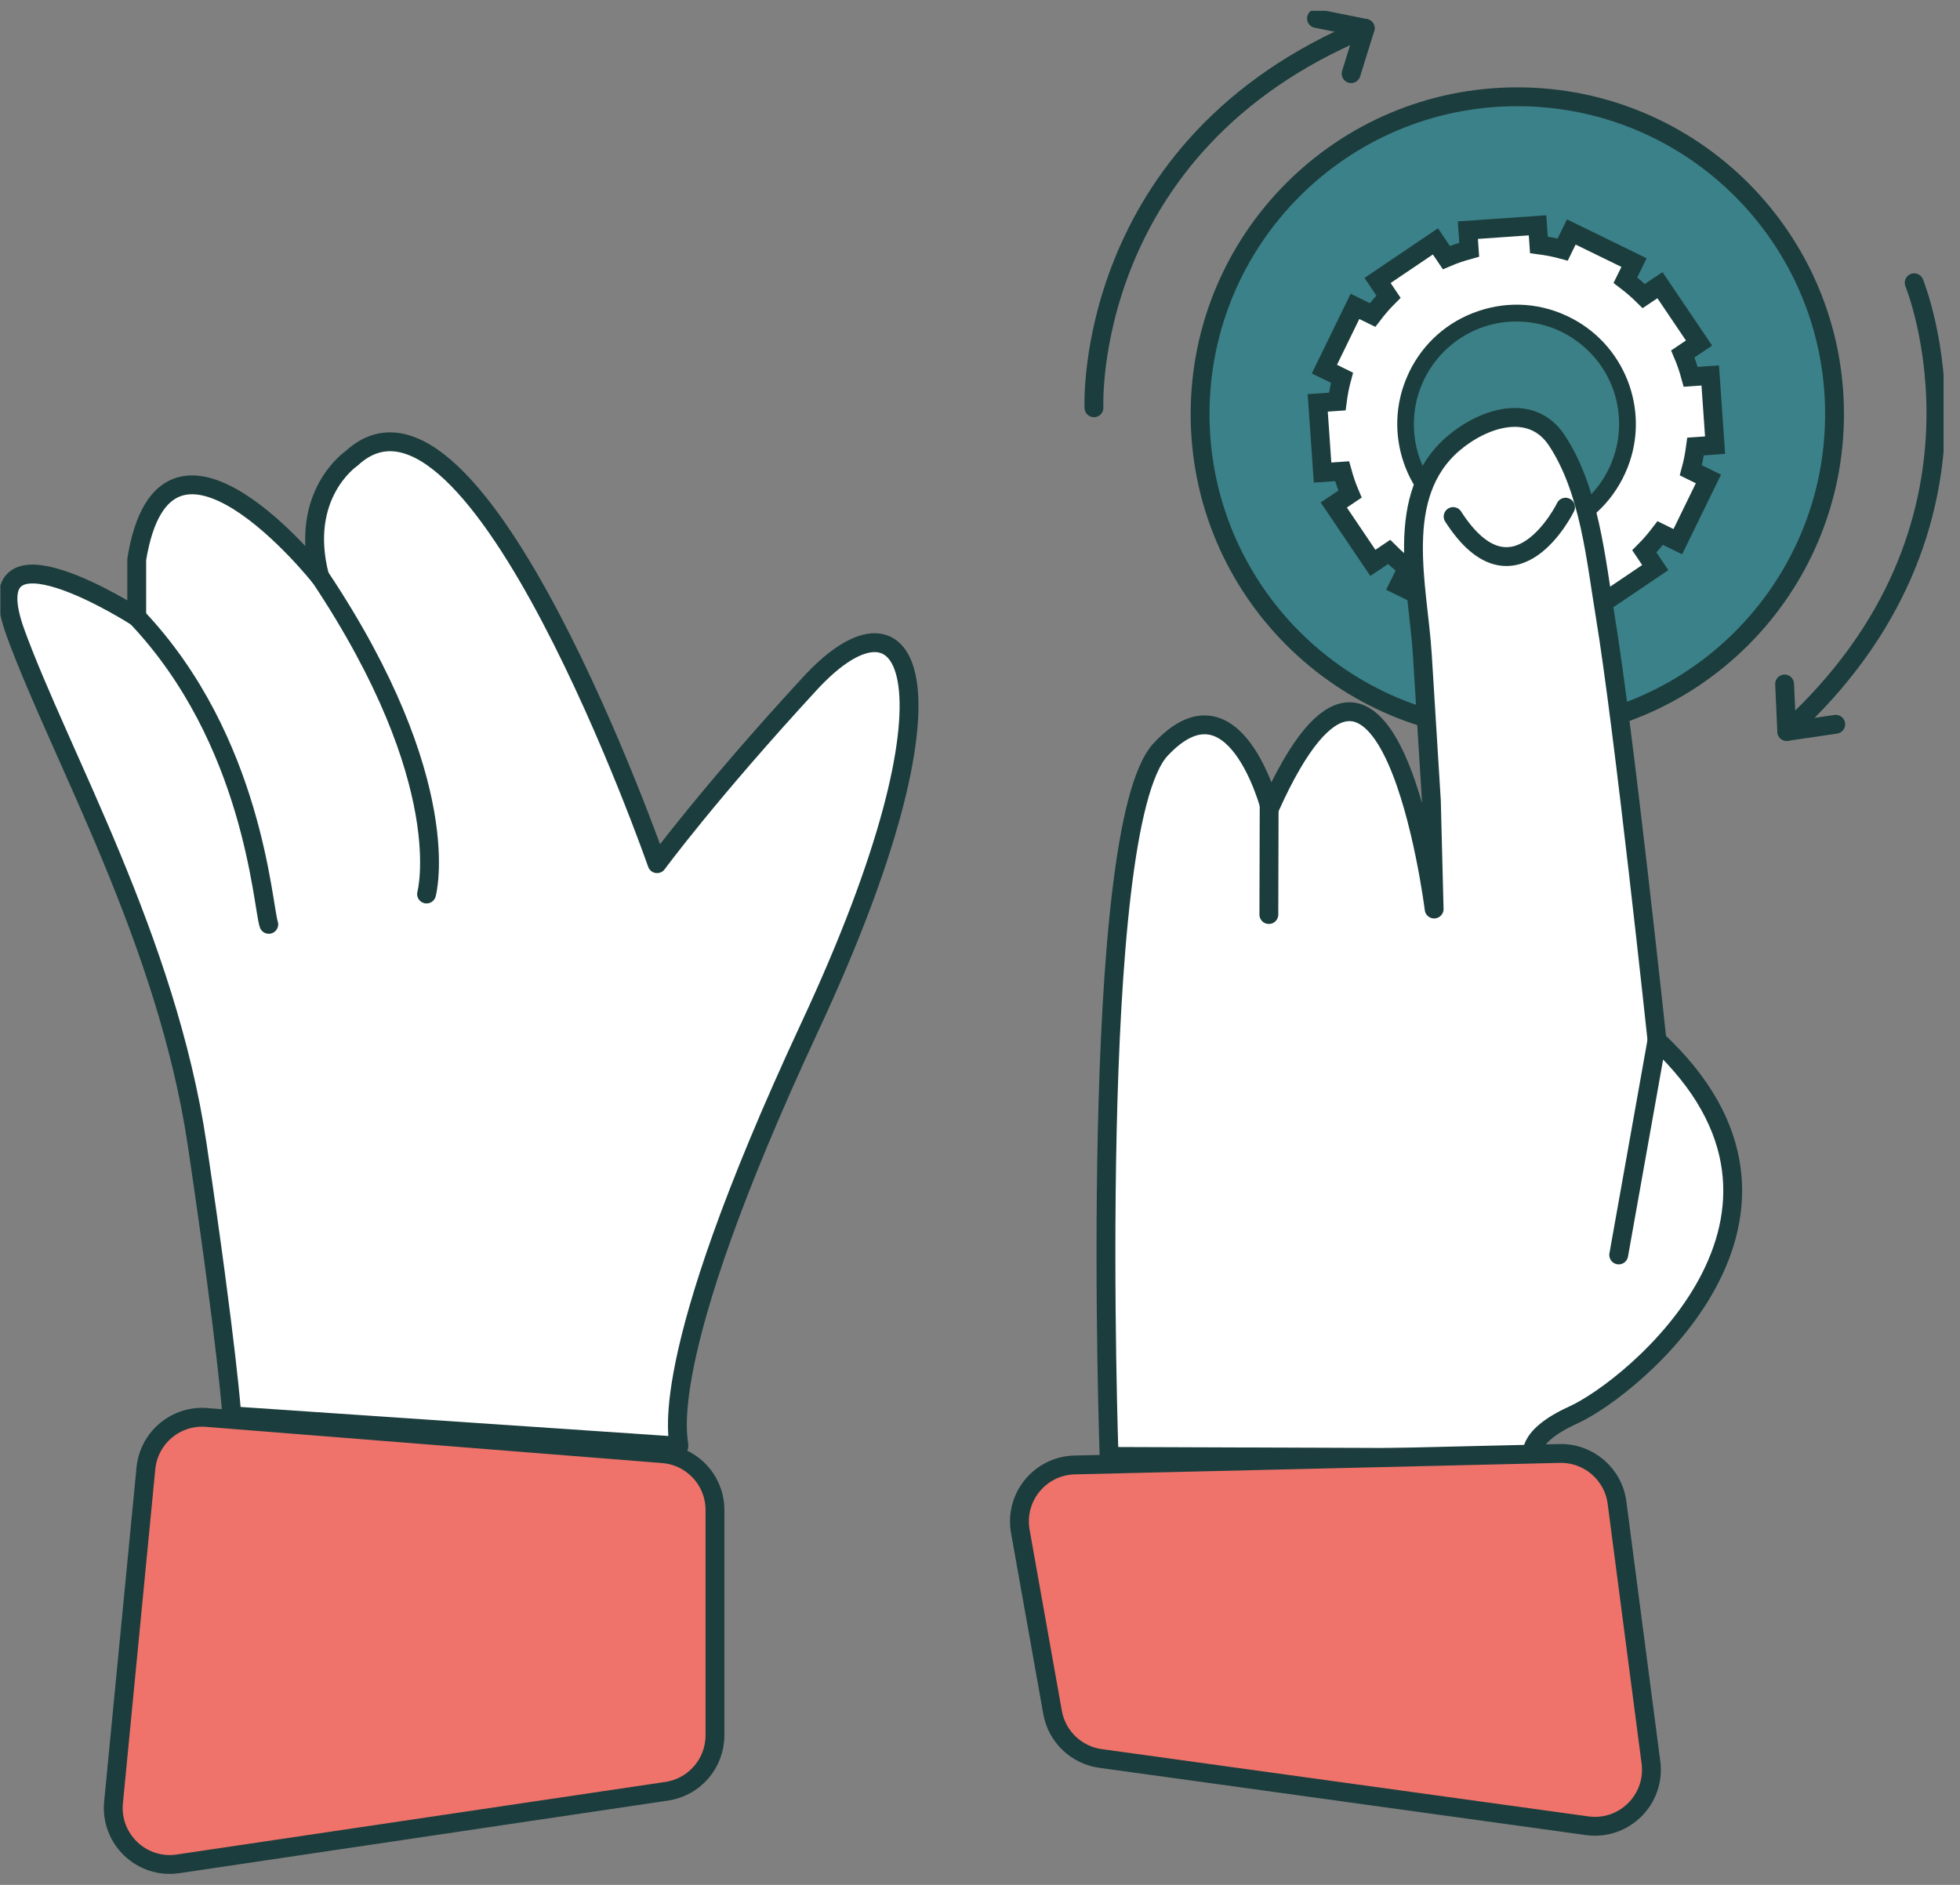
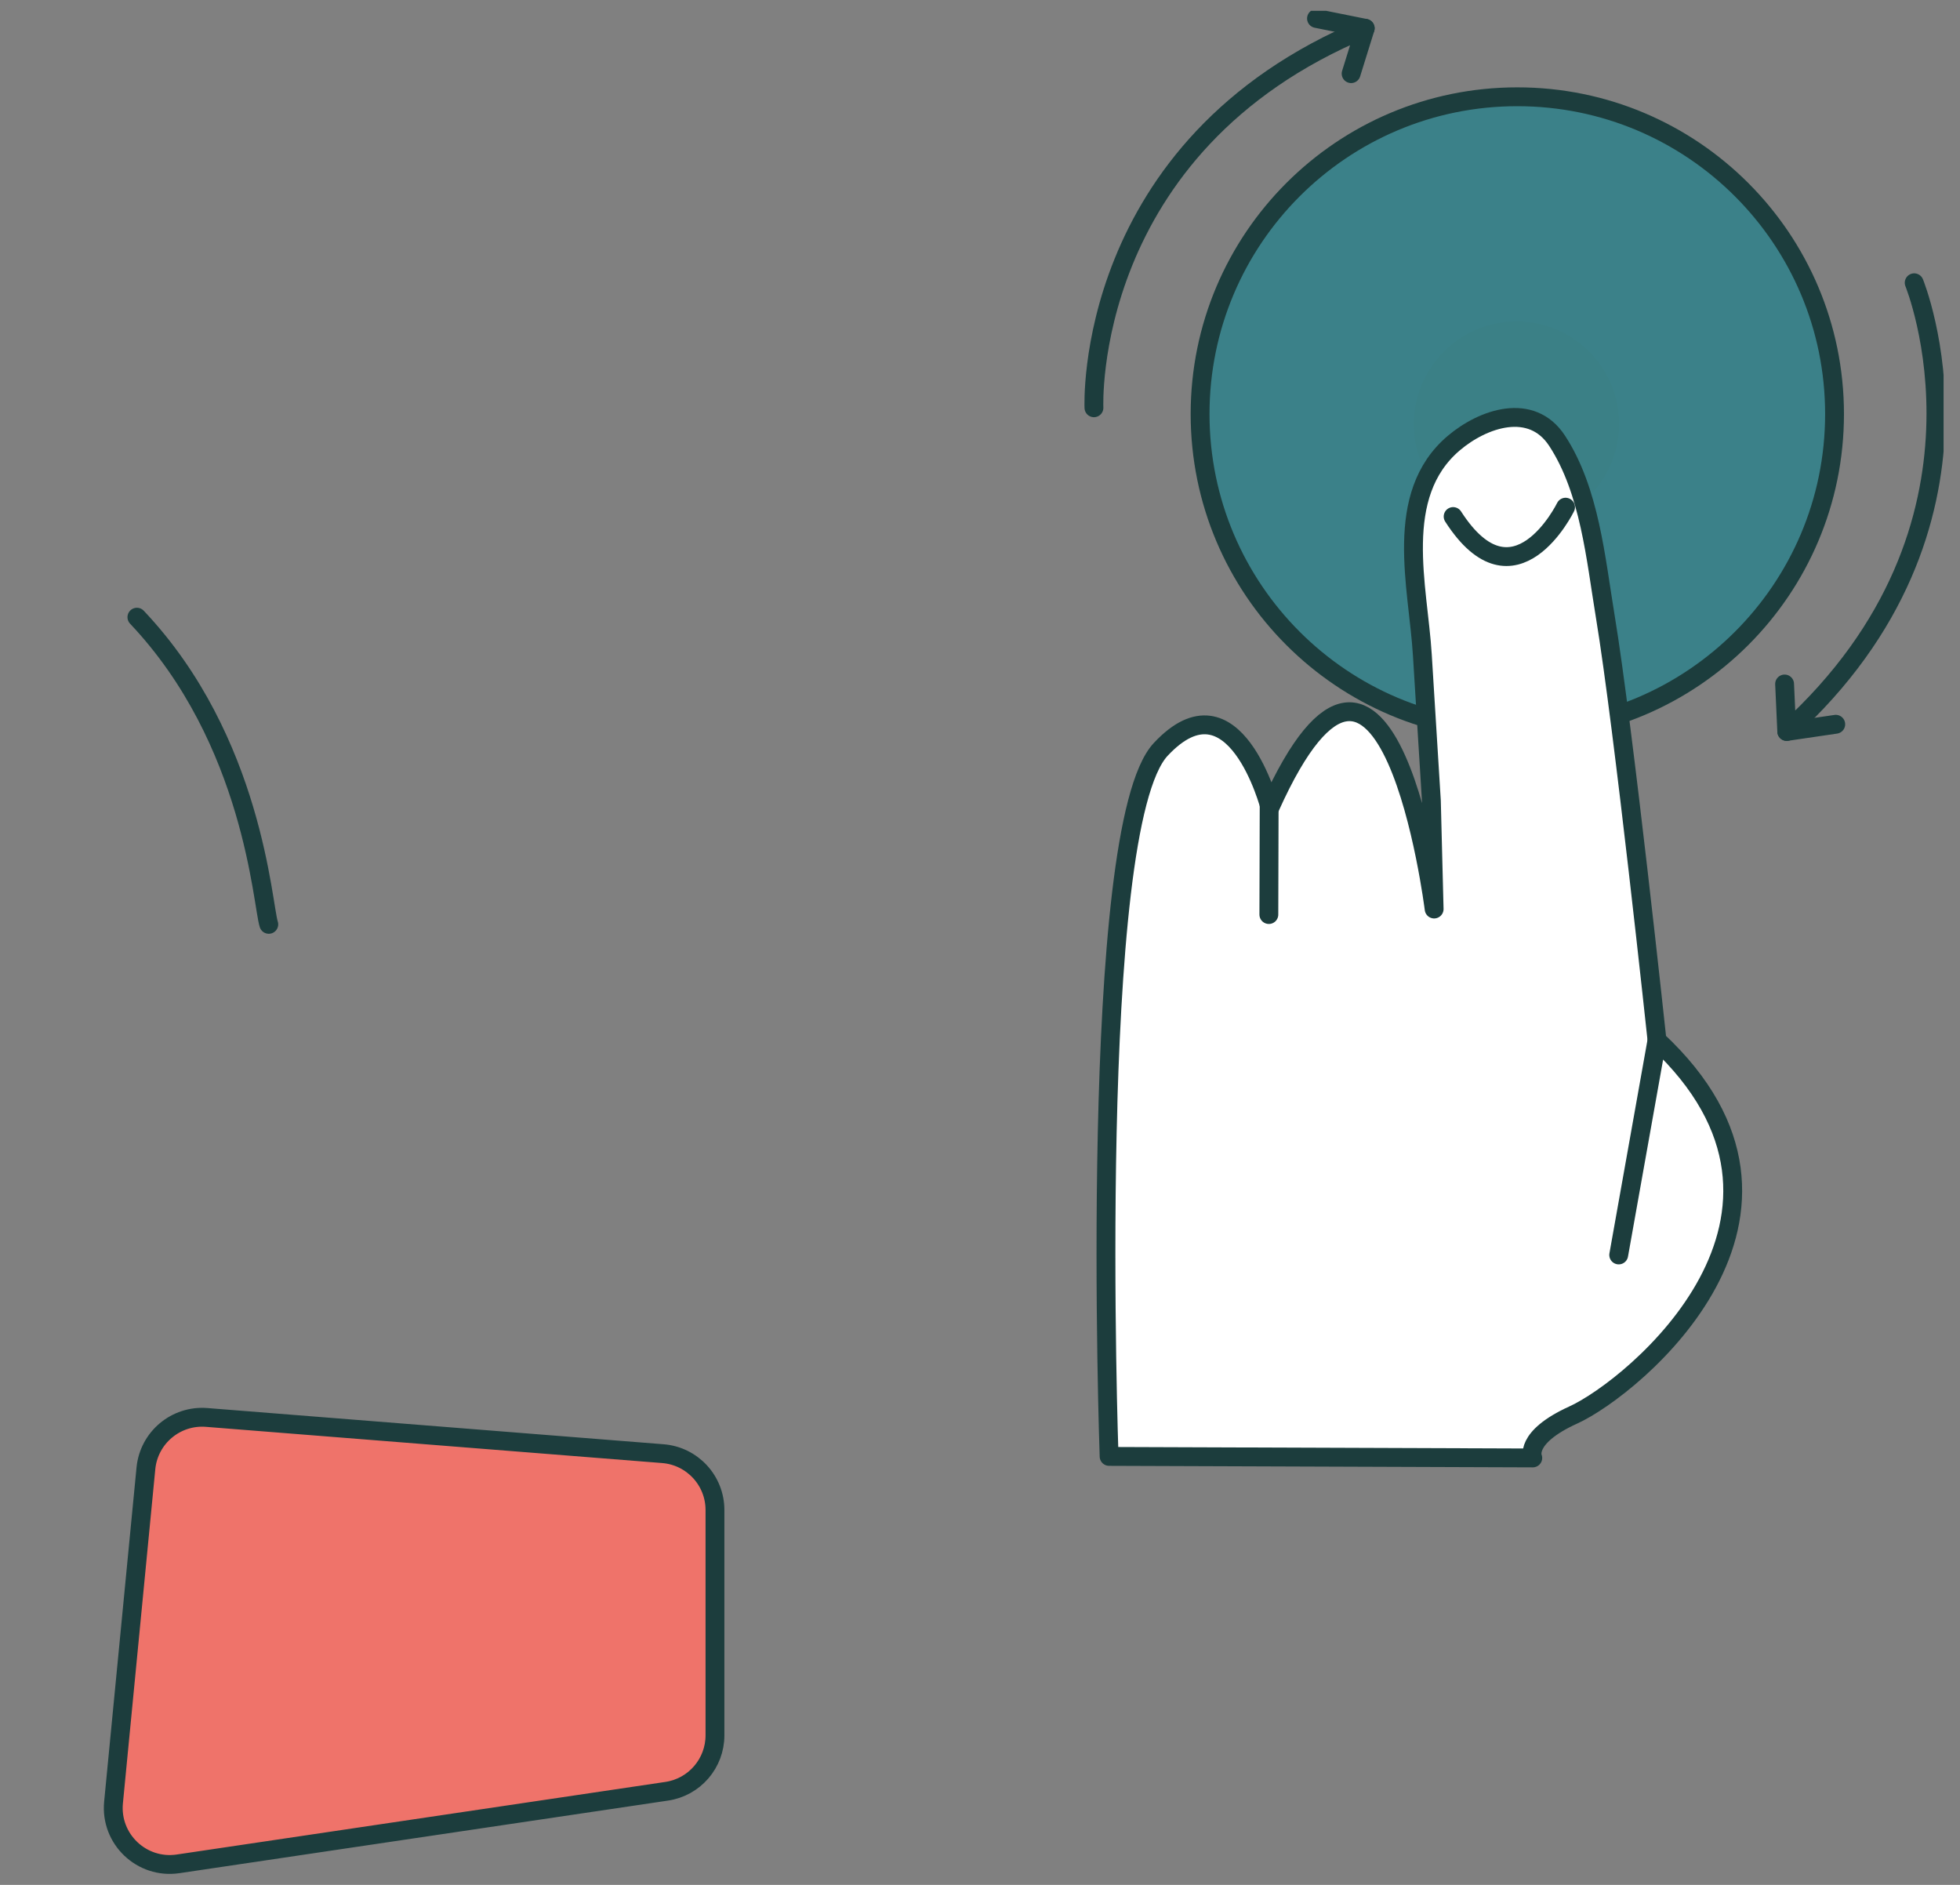
<svg xmlns="http://www.w3.org/2000/svg" width="104" height="100" viewBox="0 0 104 100" fill="none">
  <rect x="0" y="0" width="104" height="100" fill="#808080" stroke="none" />
  <g clip-path="url(#clip0_308_5790)">
    <path d="M80.51 38.799C89.807 38.799 97.343 31.263 97.343 21.967C97.343 12.67 89.807 5.134 80.51 5.134C71.214 5.134 63.678 12.67 63.678 21.967C63.678 31.263 71.214 38.799 80.51 38.799Z" fill="#3B8189" stroke="#1C3D3D" stroke-linecap="round" stroke-linejoin="round" />
-     <path d="M70.274 19.582L71.897 16.254L72.83 16.712C73.087 16.375 73.368 16.045 73.674 15.74L73.095 14.88L76.166 12.806L76.745 13.666C77.138 13.497 77.548 13.36 77.958 13.248L77.886 12.211L81.584 11.954L81.656 12.991C82.082 13.047 82.508 13.127 82.918 13.24L83.376 12.307L86.704 13.931L86.246 14.864C86.584 15.121 86.913 15.402 87.219 15.707L88.079 15.129L90.153 18.199L89.293 18.778C89.461 19.172 89.598 19.582 89.71 19.992L90.747 19.92L91.005 23.617L89.968 23.69C89.911 24.116 89.831 24.542 89.719 24.952L90.651 25.41L89.027 28.738L88.095 28.28C87.838 28.617 87.556 28.947 87.251 29.252L87.829 30.112L84.759 32.186L84.18 31.326C83.786 31.495 83.376 31.632 82.966 31.744L83.039 32.781L79.341 33.038L79.269 32.001C78.843 31.945 78.416 31.865 78.007 31.752L77.548 32.685L74.221 31.061L74.679 30.128C74.341 29.871 74.011 29.59 73.706 29.284L72.846 29.863L70.772 26.793L71.632 26.214C71.463 25.82 71.327 25.41 71.214 25L70.177 25.072L69.92 21.375L70.957 21.302C71.013 20.876 71.094 20.45 71.206 20.04L70.274 19.582ZM75.233 19.936C75.917 18.537 77.098 17.492 78.577 16.986C80.113 16.455 81.76 16.584 83.199 17.347C85.908 18.778 87.05 22.09 85.788 24.879C85.121 26.366 83.907 27.476 82.363 28.006C80.828 28.537 79.18 28.408 77.741 27.645C75.032 26.214 73.891 22.902 75.153 20.113C75.177 20.056 75.209 19.992 75.233 19.936Z" fill="white" stroke="#1C3D3D" stroke-miterlimit="10" />
    <path d="M80.643 27.942C83.505 27.854 85.812 25.539 85.908 22.677C85.957 21.158 85.394 19.727 84.317 18.65C83.288 17.621 81.921 17.058 80.474 17.058C80.418 17.058 80.354 17.058 80.29 17.058C77.428 17.146 75.121 19.462 75.024 22.323C74.976 23.843 75.539 25.273 76.616 26.351C77.693 27.428 79.124 27.998 80.643 27.942Z" fill="#3B8086" />
-     <path d="M36.019 76.731C36.092 76.422 34.491 72.675 42.976 54.469C51.47 36.263 48.332 30.452 42.976 36.263C37.62 42.075 34.865 45.822 34.865 45.822C34.865 45.822 25.225 18.204 18.65 24.324C18.65 24.324 15.821 26.234 16.967 30.598C16.967 30.598 8.783 20.268 7.255 29.68V32.736C7.255 32.736 -1.539 27.079 0.826 33.581C3.199 40.083 8.856 49.877 10.465 60.736C12.075 71.594 12.302 75.114 12.302 75.114L36.019 76.723V76.731Z" fill="white" stroke="#1C3D3D" stroke-linecap="round" stroke-linejoin="round" />
    <path d="M37.937 80.112C37.937 78.548 36.734 77.246 35.174 77.122L10.965 75.201C9.334 75.072 7.9 76.273 7.742 77.902L6.024 95.627C5.836 97.569 7.521 99.171 9.451 98.884L35.377 95.033C36.848 94.815 37.937 93.552 37.937 92.066V80.112Z" fill="#EF736A" stroke="#1C3D3D" stroke-linecap="round" stroke-linejoin="round" />
-     <path d="M22.633 47.431C22.633 47.431 24.275 41.538 16.977 30.598" stroke="#1C3D3D" stroke-linecap="round" stroke-linejoin="round" />
    <path d="M14.262 49.04C13.92 48.008 13.457 39.287 7.264 32.744" stroke="#1C3D3D" stroke-linecap="round" stroke-linejoin="round" />
    <path d="M81.331 77.349C81.331 77.349 80.819 76.276 83.493 75.065C86.647 73.627 97.847 64.45 87.923 55.193C87.923 55.193 86.151 38.588 85.176 32.695C84.672 29.648 84.355 26.039 82.624 23.389C81.266 21.308 78.698 22.186 77.137 23.511C73.886 26.274 75.252 31.119 75.471 34.744C75.634 37.328 75.788 39.905 75.951 42.489C75.951 42.522 76.097 48.195 76.097 48.227C76.097 48.227 73.675 28.835 67.384 42.839C67.384 42.839 65.507 35.565 61.589 39.758C57.671 43.952 58.85 77.268 58.85 77.268L81.323 77.349H81.331Z" fill="white" stroke="#1C3D3D" stroke-linecap="round" stroke-linejoin="round" />
    <path d="M83.07 26.908C83.07 26.908 80.356 32.46 77.105 27.404" stroke="#1C3D3D" stroke-linecap="round" stroke-linejoin="round" />
    <path d="M87.923 55.185L85.891 66.58" stroke="#1C3D3D" stroke-linecap="round" stroke-linejoin="round" />
    <path d="M67.343 42.709L67.327 48.52" stroke="#1C3D3D" stroke-linecap="round" stroke-linejoin="round" />
-     <path d="M54.14 81.247C53.817 79.437 55.184 77.765 57.022 77.721L82.755 77.112C84.289 77.076 85.603 78.202 85.801 79.723L87.601 93.502C87.857 95.464 86.176 97.133 84.215 96.862L58.393 93.293C57.105 93.115 56.078 92.128 55.85 90.848L54.14 81.247Z" fill="#EF736A" stroke="#1C3D3D" stroke-linecap="round" stroke-linejoin="round" />
    <path d="M71.692 3.907L72.44 1.501C57.42 7.735 58.046 21.634 58.046 21.634" stroke="#1C3D3D" stroke-linecap="round" stroke-linejoin="round" />
    <path d="M69.855 0.981L72.439 1.501" stroke="#1C3D3D" stroke-linecap="round" stroke-linejoin="round" />
    <path d="M94.693 36.288L94.807 38.807C106.852 27.876 101.569 15.002 101.569 15.002" stroke="#1C3D3D" stroke-linecap="round" stroke-linejoin="round" />
    <path d="M97.407 38.425L94.807 38.807" stroke="#1C3D3D" stroke-linecap="round" stroke-linejoin="round" />
  </g>
  <defs>
    <clipPath id="clip0_308_5790">
      <rect width="103.108" height="99.28" fill="white" transform="translate(0.021 0.575)" />
    </clipPath>
  </defs>
</svg>